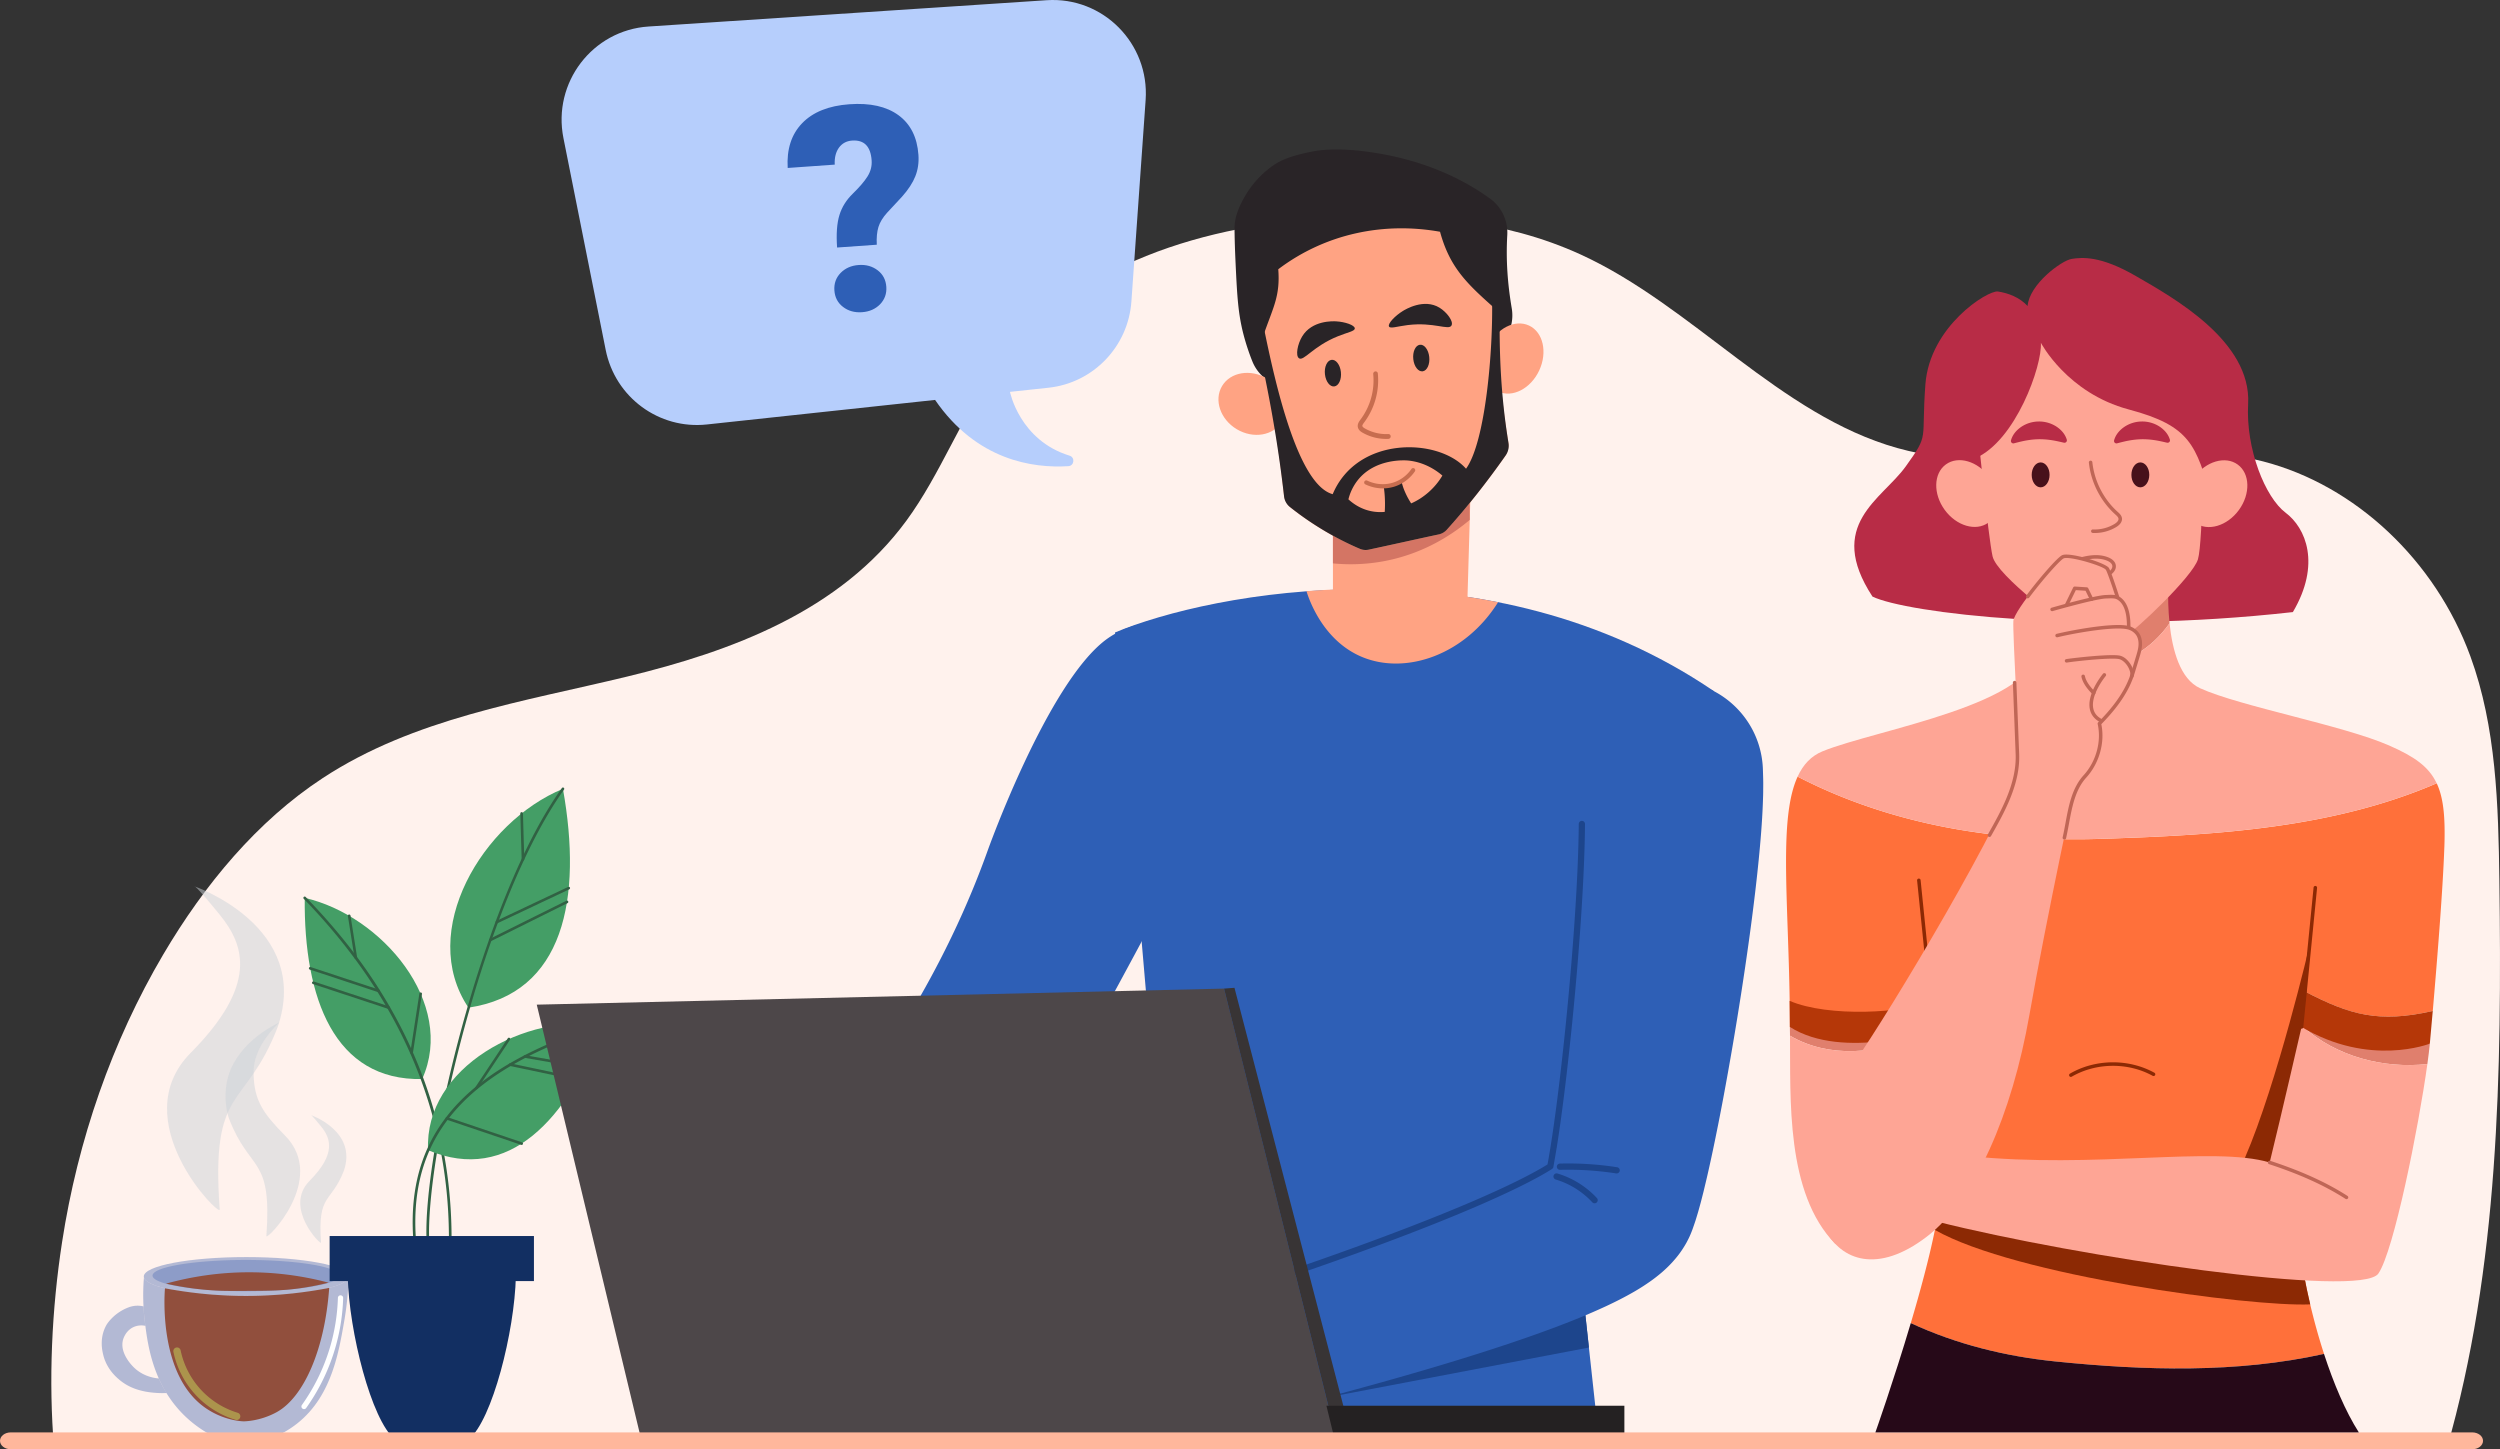
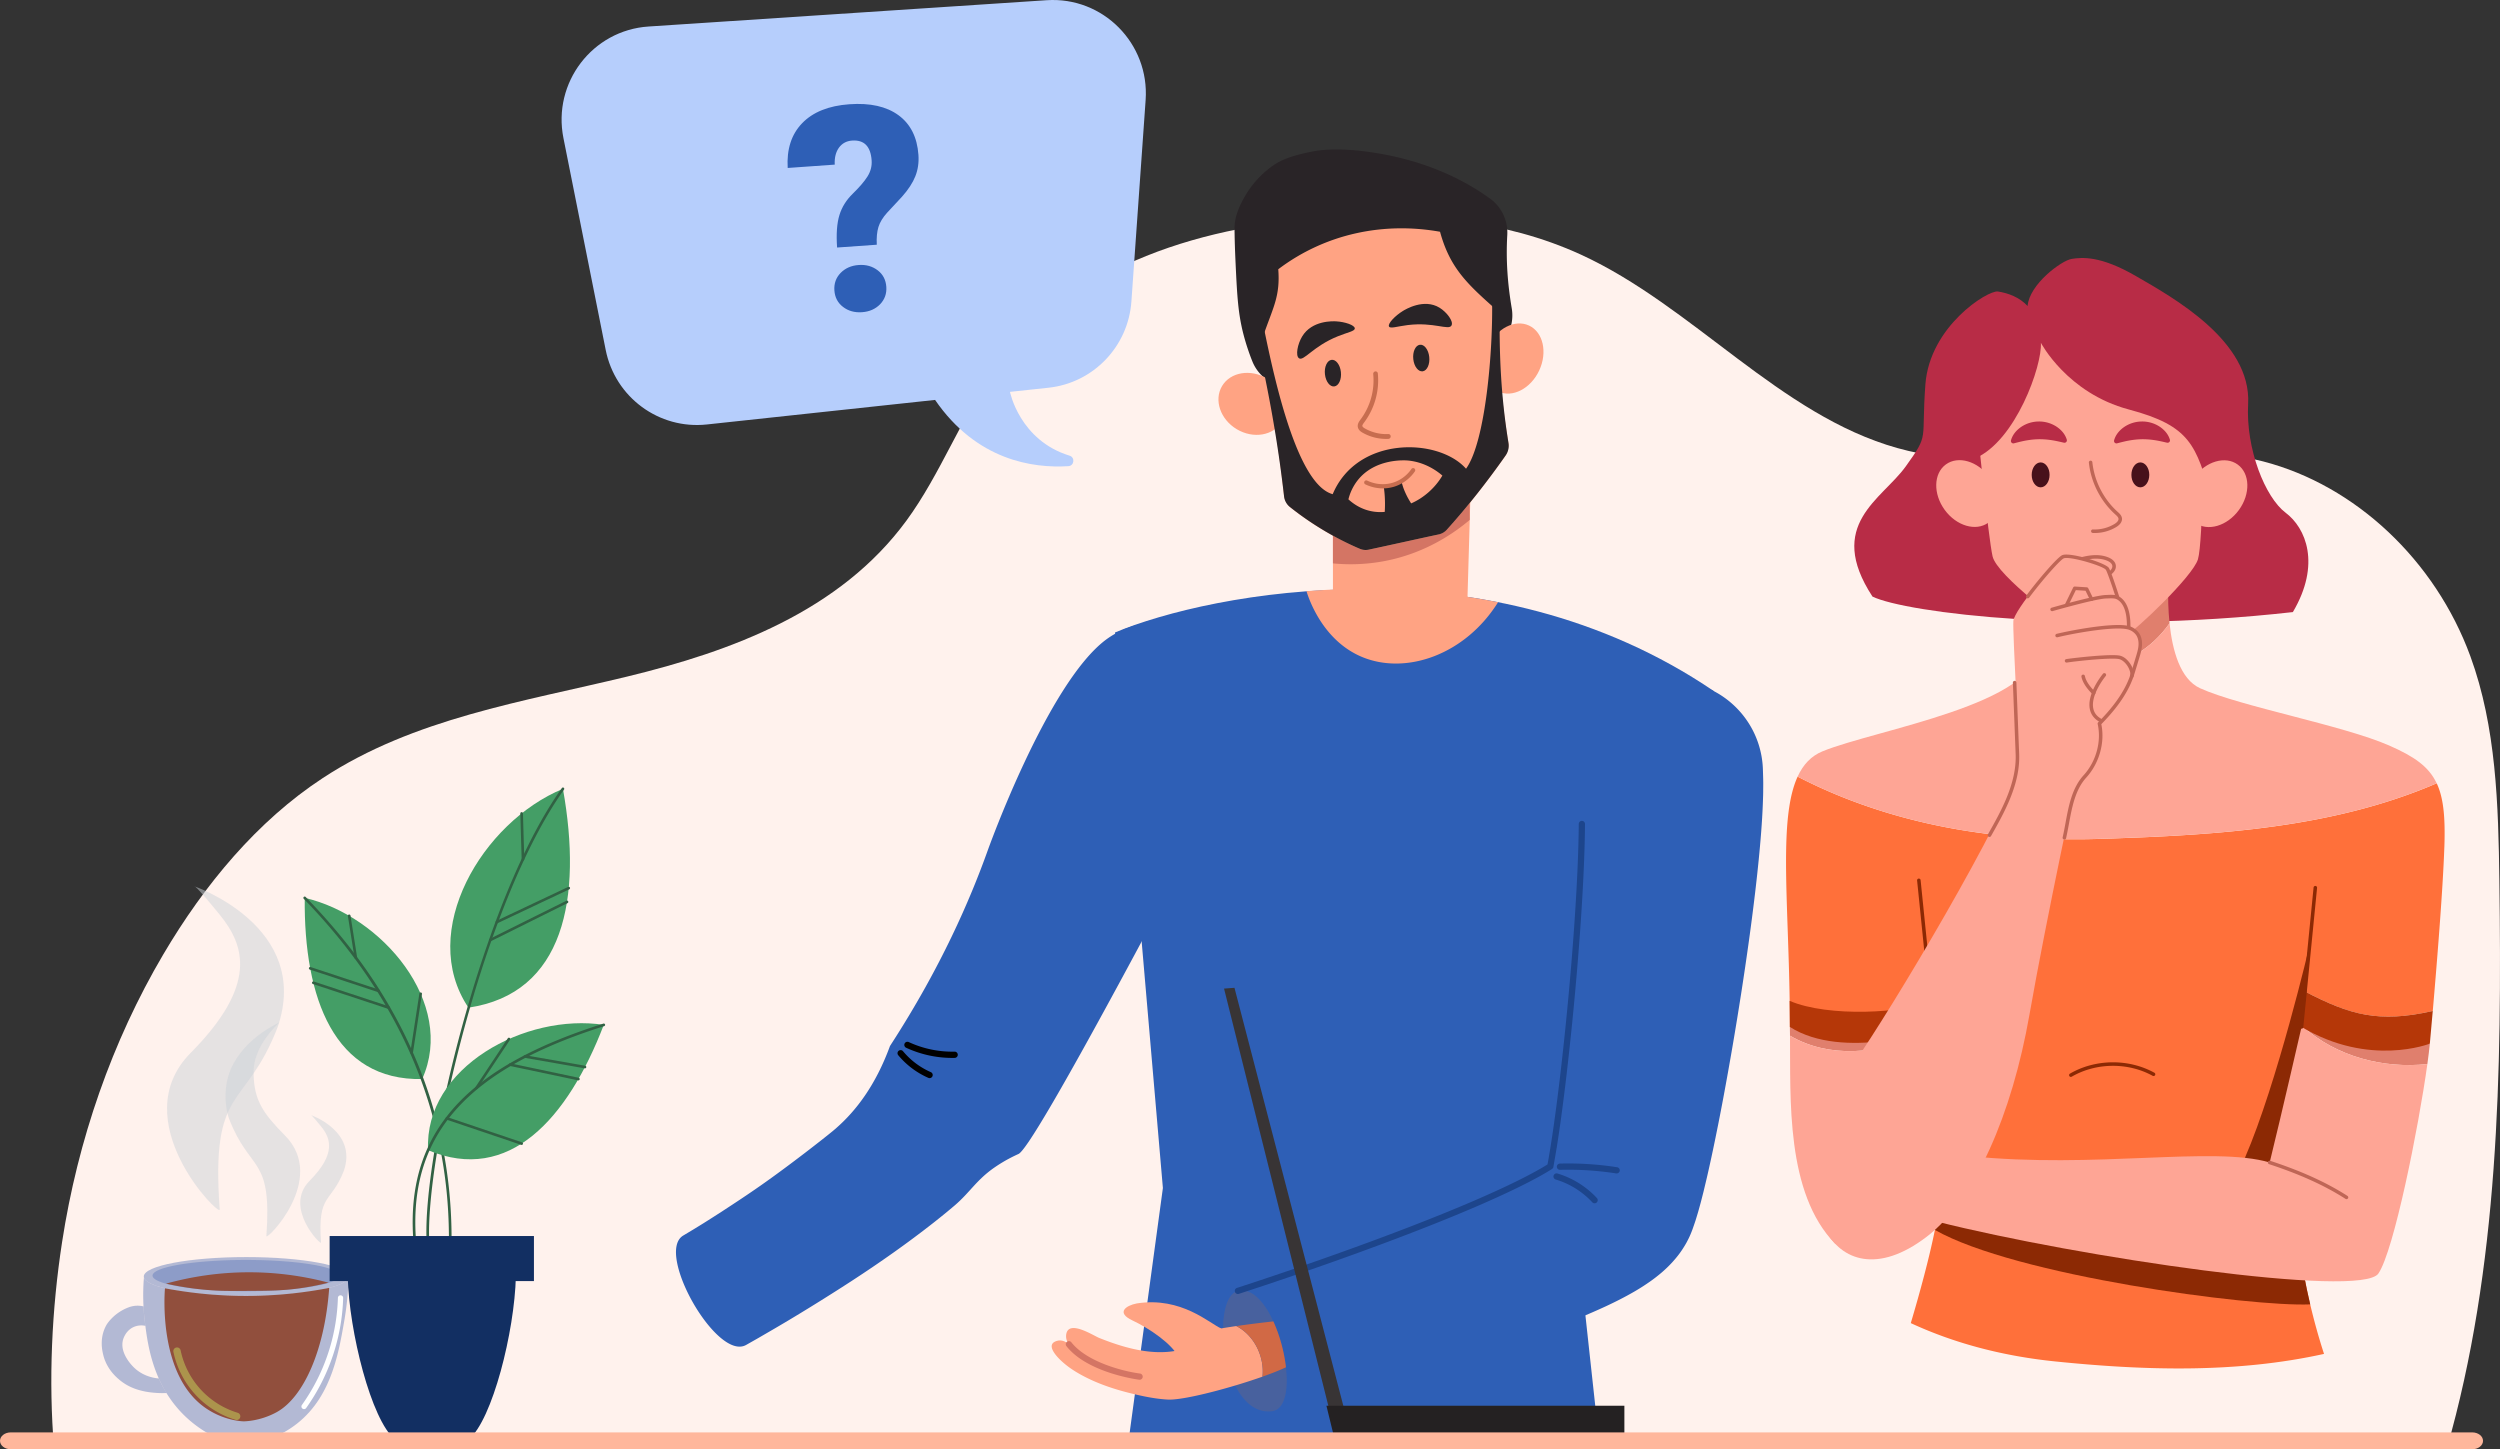
<svg xmlns="http://www.w3.org/2000/svg" width="552" height="320" viewBox="0 0 552 320" fill="none">
  <rect x="0" y="0" width="552" height="320" fill="#333333" stroke="none" />
  <path d="M540.213 319.999c11.543-40.116 12.21-83.267 11.65-125.476-.223-16.789-.689-33.99-6.395-49.592-7.747-21.191-25.382-37.773-45.78-43.053-26.318-6.81-54.561 4.394-80.758-2.949-25.964-7.28-45.118-31.334-69.817-42.686-17.115-7.866-36.185-9.274-54.739-8.226-27.742 1.566-57.454 9.89-74.622 33.642-7.499 10.373-12.048 22.98-19.612 33.295-14.69 20.034-38.639 28.85-61.636 34.427-22.997 5.579-47.062 9.186-67.24 22.418-14.462 9.483-26.097 23.479-35.214 38.939-11.337 19.223-18.882 41.018-22.346 63.528-2.28 14.824-3.03 30.549-1.751 45.73h528.26v.003z" fill="#FFF2ED" />
  <path opacity=".5" d="M29.567 292.98c-1.717.741-2.276 2.428-2.367 2.721-.924 2.979 1.974 5.844 2.346 6.209 2.043 2.019 4.565 2.375 5.52 2.459.239.548.515 1.127.84 1.731.286.532.576 1.025.862 1.478a20.02 20.02 0 0 1-1.846 0c-.446-.021-1.974-.105-3.405-.444-.84-.2-3.023-.706-5.078-2.414-.813-.674-2.95-2.503-3.681-5.717-.202-.883-.836-3.676.762-6.479 0 0 1.363-2.368 4.442-3.683.455-.195 1.212-.509 2.25-.541a5.65 5.65 0 0 1 1.472.148 52.292 52.292 0 0 0 .411 4.297c-.431-.088-1.442-.235-2.53.237l.002-.002zM76.965 281.591h-.005l.005.015v-.015z" fill="#6880BC" />
  <path opacity=".5" d="M31.956 291.602c.588 4.884 1.617 13.273 7.85 20.015 1.297 1.403 3.478 3.444 6.815 5.268a44.53 44.53 0 0 0 15.345-.244 21.845 21.845 0 0 0 4.078-2.682c7.173-5.977 8.752-15.304 9.983-22.383.395-2.275.83-5.5.927-9.441-.766 2.235-10.582 4.004-22.577 4.004-11.994 0-21.986-1.799-22.597-4.062a47.446 47.446 0 0 0 .179 9.527l-.003-.002z" fill="#6880BC" />
  <path opacity=".5" d="M54.377 286.136c12.497 0 22.628-1.919 22.628-4.287s-10.13-4.287-22.628-4.287c-12.497 0-22.628 1.919-22.628 4.287s10.131 4.287 22.628 4.287z" fill="#6880BC" />
  <path opacity=".5" d="M76.965 281.603c-.002.178-.007.353-.011.527a.826.826 0 0 0 .01-.527h.001zM54.303 285.111c11.389 0 20.621-1.548 20.621-3.457 0-1.91-9.232-3.458-20.621-3.458s-20.621 1.548-20.621 3.458c0 1.909 9.232 3.457 20.62 3.457z" fill="#6880BC" />
  <path d="M36.665 283.431a68.035 68.035 0 0 0 8.755 1.362c2.986.27 5.067.258 9.143.237 5.023-.025 7.793-.049 11.52-.562a60.064 60.064 0 0 0 6.463-1.255 68.33 68.33 0 0 0-17.726-2.294 68.347 68.347 0 0 0-18.157 2.51l.002.002z" fill="#914F3D" />
  <path d="M36.424 284.459c-.125 1.489-1.398 19.401 9.062 26.495 4.235 2.875 8.327 2.877 8.327 2.877s3.539.03 7.287-2.035c5.968-3.291 10.622-13.806 11.586-27.428a96.136 96.136 0 0 1-36.262.088v.003z" fill="#914F3D" />
  <path d="M52.257 313.536a.844.844 0 0 1-.237-.035 19.975 19.975 0 0 1-9.056-5.772 20.01 20.01 0 0 1-4.673-9.235.81.81 0 0 1 .63-.962.81.81 0 0 1 .96.63 18.397 18.397 0 0 0 4.292 8.482 18.363 18.363 0 0 0 8.319 5.303.814.814 0 0 1-.237 1.591l.002-.002z" fill="#C9DB5D" style="mix-blend-mode:multiply" opacity=".5" />
  <path d="M67.133 311.136a.583.583 0 0 1-.474-.918 43.07 43.07 0 0 0 6.068-12.286 43.01 43.01 0 0 0 1.883-11.364.573.573 0 0 1 .597-.562.58.58 0 0 1 .562.6 44.166 44.166 0 0 1-8.165 24.286.58.58 0 0 1-.473.244h.002z" fill="#fff" />
  <path opacity=".5" d="M70.883 274.369c.051.711-8.358-7.75-2.522-13.646 5.834-5.895 4.73-9.318 2.522-12.028-2.208-2.709-2.208-2.472-2.208-2.472s10.25 3.518 7.254 12.265c-2.838 7.322-5.833 4.896-5.046 15.878v.003zM48.511 267.063c.13 1.805-21.193-19.65-6.398-34.599 14.795-14.949 11.995-23.629 6.398-30.5-5.599-6.872-5.599-6.27-5.599-6.27s25.99 8.921 18.392 31.102c-7.197 18.565-14.795 12.416-12.795 40.264l.002.003z" fill="#CDD3D9" />
  <path opacity=".5" d="M58.82 272.928c-.084 1.157 13.6-12.611 4.105-22.204-4.956-5.008-6.781-7.801-6.941-13.601-.13-4.738 2.967-8.707 5.65-11.345-1.412.674-10.132 4.989-11.6 13.436-.604 3.47.074 6.581.574 7.871 4.619 11.914 9.495 7.968 8.211 25.84v.003z" fill="#CDD3D9" />
  <path d="M124.297 174.171c4.321 24.161.297 45.189-20.865 48.321-11.328-16.852 3.13-41.012 20.865-48.321zM67.284 198.253c-.212 22.231 6.555 40.401 25.93 39.999 7.57-16.764-8.987-36.156-25.93-39.999z" fill="#449E66" />
  <path d="M94.493 274.536h.016a.294.294 0 0 0 .277-.307c-1.004-18.283 11.845-74.835 29.75-99.888a.294.294 0 0 0-.068-.407.292.292 0 0 0-.406.068c-10.694 14.963-18.329 39.163-21.931 52.255-5.348 19.45-8.46 38.294-7.928 48.005.01.155.137.276.29.276v-.002z" fill="#316143" />
  <path d="M99.416 273.344c.16 0 .29-.133.29-.293-.062-15.751-3.548-30.755-10.361-44.601-5.302-10.775-12.452-20.718-21.855-30.399a.292.292 0 1 0-.42.406c21.158 21.783 31.94 46.88 32.051 74.596 0 .161.13.291.293.291h.002z" fill="#316143" />
  <path d="M133.316 226.289c-7.961 20.756-20.926 35.171-38.797 27.677-.89-18.375 21.629-30.326 38.797-27.677z" fill="#449E66" />
  <path d="M91.507 273.344h.018a.294.294 0 0 0 .274-.309c-1.36-22.62 11.47-36.951 41.605-46.465a.292.292 0 1 0-.176-.557c-14.711 4.645-25.166 10.352-31.956 17.447-7.496 7.831-10.785 17.516-10.058 29.609a.29.29 0 0 0 .29.275h.003z" fill="#316143" />
  <path d="M113.904 281.87c-.297 12.13-5.166 31.617-10.433 35.993h-16.26C81.944 313.487 77.076 294 76.777 281.87h37.127z" fill="#122F62" />
  <path d="M72.785 282.864h45.109v-9.95H72.785v9.95z" fill="#122F62" />
  <path d="M76.812 281.796h37.058a.293.293 0 0 0 0-.586H76.812a.293.293 0 0 0 0 .586z" fill="#122F62" style="mix-blend-mode:multiply" />
  <path d="M115.472 190.036h.009a.294.294 0 0 0 .284-.3l-.298-10.132a.295.295 0 0 0-.299-.283.292.292 0 0 0-.284.3l.298 10.131a.292.292 0 0 0 .292.284h-.002zM109.706 203.888a.295.295 0 0 0 .125-.028l15.87-7.501a.291.291 0 1 0-.248-.528l-15.87 7.502a.292.292 0 0 0 .125.555h-.002zM108.273 207.841a.282.282 0 0 0 .13-.03l16.918-8.408a.291.291 0 0 0-.258-.523l-16.917 8.408a.291.291 0 0 0 .13.553h-.003zM105.19 240.518a.292.292 0 0 0 .243-.13l7.174-10.801a.292.292 0 1 0-.486-.323l-7.173 10.801a.292.292 0 0 0 .242.453zM129.164 235.894a.292.292 0 0 0 .051-.579l-13.269-2.322a.291.291 0 0 0-.1.574l13.269 2.322c.016.002.035.005.051.005h-.002zM127.71 238.552a.293.293 0 0 0 .061-.579l-15.079-3.186a.292.292 0 0 0-.12.572l15.078 3.186a.264.264 0 0 0 .06.007zM115.175 252.801a.291.291 0 0 0 .093-.569l-16.495-5.57a.29.29 0 0 0-.37.184.29.29 0 0 0 .184.369l16.495 5.57c.03.012.063.016.093.016zM90.887 232.733a.29.29 0 0 0 .288-.248l1.995-13.016a.291.291 0 1 0-.576-.088l-1.995 13.015a.29.29 0 0 0 .244.333c.014.002.03.002.044.002v.002zM85.836 222.785a.292.292 0 0 0 .09-.569l-16.652-5.503a.292.292 0 0 0-.184.555l16.653 5.503c.03.009.06.014.09.014h.003zM83.606 219.088a.289.289 0 0 0 .277-.2.293.293 0 0 0-.186-.37l-15.11-4.991a.292.292 0 0 0-.184.555l15.11 4.992c.03.009.061.014.091.014h.002zM78.568 211.743c.016 0 .03 0 .046-.005a.29.29 0 0 0 .242-.335l-1.466-9.235a.291.291 0 1 0-.576.093l1.466 9.235a.292.292 0 0 0 .288.247z" fill="#316143" />
  <path d="m249.661 318.107.314-1.376 1.07-4.726.532-2.361.267-1.181.067-.295.033-.146c.002-.051.028-.098.283-.091.102-.002.188-.009.43.021l.608.06c.16.01.411.042.866.119l1.168.188 1.169.188c.322.047.78.126 1.576.282l4.125.78 37.603 8.538H249.661z" fill="#4D4749" />
  <path d="m253.82 318.107-1.11-11.491 98.576 6.927-.318 4.564H253.82z" fill="#4D4749" />
  <path d="m350.016 290.036.815 7.496 2.241 20.573H249.187l7.58-55.792-10.568-122.666c21.137-8.812 82.343-20.97 132.269 12.98-11.626 57.807-30.819 115.679-30.819 115.679l2.369 21.73h-.002z" fill="#2E5FB6" />
  <path d="m272.377 167.604-.627 1.271-1.256 2.498-2.52 4.941a402.769 402.769 0 0 0-14.084 28.194c-19.994 37.372-27.451 49.592-29.014 50.294-.06.028-.936.411-2.083 1.02-.88.47-1.96 1.095-3.146 1.913-4.071 2.802-5.479 5.558-8.901 8.468-2.978 2.533-5.978 4.866-8.985 7.106-6.008 4.482-12.087 8.547-18.239 12.423a437.658 437.658 0 0 1-9.258 5.705 373.789 373.789 0 0 1-4.687 2.756l-2.364 1.371-2.464 1.396c-6.465 3.665-20.133-20.393-13.903-24.146l.272-.163 2.067-1.241 2.139-1.315a339.348 339.348 0 0 0 4.258-2.719c2.829-1.84 5.643-3.702 8.398-5.63 6.455-4.515 13.998-10.441 15.898-12.012.455-.377.673-.574.87-.748 4.176-3.679 8.562-9.263 11.758-18.024 11.267-17.342 17.728-32.396 21.596-43.22 0 0 13.179-36.881 26.114-46.513 2.888-2.152 6.116-3.053 6.116-3.053 3.816-1.083 8.024-.951 12.064.653 11.258 4.468 13.778 17.867 11.5 25.385a14.859 14.859 0 0 1-1.517 3.392l-.002-.002z" fill="#2E5FB6" />
  <path d="M205.83 237.743a.691.691 0 0 1-.85.251 18.128 18.128 0 0 1-6.649-5.001.687.687 0 0 1 .091-.971.688.688 0 0 1 .97.091 16.712 16.712 0 0 0 6.138 4.617.69.69 0 0 1 .297 1.016l.003-.003zM211.359 233.275a.692.692 0 0 1-.56.309 24.282 24.282 0 0 1-10.729-2.243.69.69 0 0 1 .583-1.252 22.926 22.926 0 0 0 10.116 2.114.69.69 0 0 1 .592 1.072h-.002z" fill="#000" />
-   <path d="m350.831 297.535-68.505 13.059 67.69-20.558.815 7.499z" fill="#1D458C" />
  <path d="m325.138 93.585-1.184 40.654-20.264 7.992-9.379-7.992v-19.973l7.705-5.168 23.122-15.513z" fill="#FFA383" />
  <path d="M324.52 114.789c-3.202 2.714-9.542 7.294-18.682 9.07a40.119 40.119 0 0 1-11.527.537v-7.804l7.705-5.168c7.482-.685 14.962-1.371 22.444-2.059l.06 5.424z" fill="#D47564" />
  <path d="M272.8 57.75c-.116-2.464-.17-4.456-.195-5.652.007-1.973-.418-3.995 2.141-8.529 2.703-4.787 6.4-7.087 7.229-7.582 1.161-.695 3.528-1.75 8.258-2.612 2.18-.397 7.117-.837 15.459.737 8.378 1.58 16.425 4.75 23.324 9.746 2.557 1.852 3.974 4.891 3.792 8.045-.322 5.644.086 10.828.99 16.194.847 5.033-2.548 9.802-7.578 10.65a227171.19 227171.19 0 0 1-39.6 6.683c-4.283.723-8.507-1.629-10.111-5.668-.01-.02-.017-.041-.026-.062a50.636 50.636 0 0 1-1.848-5.58c-1.271-4.77-1.475-8.702-1.835-16.37z" fill="#292427" />
  <path d="M285.087 112.161c4.623 3.648 9.904 6.788 15.268 9.06a2.916 2.916 0 0 0 1.751.168c4.708-1.002 10.539-2.315 15.311-3.333a4.2 4.2 0 0 0 2.243-1.317c4.5-5.02 8.711-10.385 12.612-15.923.669-.95.943-2.138.755-3.281-1.661-10.071-2.323-18.193-2.09-28.72a32.887 32.887 0 0 1-1.491-1.257c-5.771-5.136-9.405-8.738-11.484-16.385-12.444-2.229-25.323.416-35.72 8.277.441 5.72-1.026 8.236-2.977 13.736a42.483 42.483 0 0 1-1.219 3.058c2.619 11.666 4.124 21.26 5.439 32.975.132 1.176.708 2.235 1.604 2.944l-.002-.002z" fill="#FFA383" />
  <path d="M339.857 81.8c1.876-4.023.871-8.464-2.246-9.92-3.117-1.456-7.165.625-9.041 4.648-1.877 4.022-.871 8.464 2.246 9.92 3.117 1.455 7.165-.626 9.041-4.648zM283.017 93.11c1.844-3.093.387-7.363-3.255-9.537-3.641-2.173-8.088-1.428-9.931 1.664-1.844 3.093-.387 7.362 3.254 9.536 3.642 2.174 8.088 1.429 9.932-1.664z" fill="#FFA383" />
  <path d="M320.498 71.858c.482-.914-1.042-2.926-2.636-3.908-3.46-2.133-7.565.38-8.128.725-1.655 1.015-3.36 2.755-3.046 3.41.264.549 1.782-.018 4.118-.31 5.845-.724 9.07 1.258 9.692.083zM286.808 79.096c-.809-.582-.3-3.137.703-4.8 2.174-3.615 6.861-3.375 7.506-3.342 1.89.097 4.127.823 4.122 1.565-.004.623-1.586.858-3.779 1.746-5.481 2.221-7.514 5.584-8.552 4.833v-.002zM312.054 79.314c.179 1.62 1.115 2.817 2.086 2.673.97-.145 1.616-1.571 1.435-3.191-.179-1.62-1.115-2.817-2.085-2.672-.973.144-1.617 1.57-1.436 3.19zM292.548 82.649c.179 1.62 1.115 2.816 2.085 2.672.973-.144 1.617-1.57 1.436-3.19-.179-1.62-1.115-2.817-2.086-2.673-.973.144-1.616 1.57-1.435 3.19z" fill="#292427" />
  <path d="M306.704 96.877a.548.548 0 0 0 .362-.53.505.505 0 0 0-.52-.508 9.558 9.558 0 0 1-5.167-1.23c-.36-.204-.545-.385-.569-.553-.027-.216.2-.52.402-.787a15.576 15.576 0 0 0 3.014-10.804.502.502 0 0 0-.562-.46.545.545 0 0 0-.455.597 14.436 14.436 0 0 1-2.796 10.02c-.297.395-.703.937-.615 1.604.09.69.657 1.085 1.077 1.322a10.54 10.54 0 0 0 5.692 1.355.472.472 0 0 0 .14-.026h-.003z" fill="#C76D4F" />
  <path d="M284.773 111.91c4.67 3.732 10.035 6.948 15.489 9.269a3.226 3.226 0 0 0 1.944.186c4.765-1.015 10.659-2.342 15.438-3.36a3.44 3.44 0 0 0 1.835-1.067c4.637-5.151 8.966-10.675 12.969-16.378a3.72 3.72 0 0 0 .63-2.725c-1.679-10.348-2.134-20.008-1.898-30.642-.508-.404-1.244-.73-1.73-1.164.242 11.503-1.47 31.587-5.749 37.466-6.054-6.864-24.017-7.303-29.439 5.622-7.633-2.078-12.628-23.973-15.327-37.383-.369 1.04-.977 2.147-1.423 3.144 2.649 11.795 4.646 22.74 6.01 34.727a3.443 3.443 0 0 0 1.249 2.307l.002-.002z" fill="#292427" />
  <path d="M297.729 110.253c2.229 2.043 5.021 3.051 8.021 2.772.051-.764.072-1.601.046-2.498a26.169 26.169 0 0 0-.227-2.805 19.942 19.942 0 0 0 3.945-1.206c.328 1.513 1.233 3.365 2.074 4.632 2.789-1.218 5.304-3.442 6.89-6.14-1.126-.967-3.755-2.942-7.554-3.321-.453-.044-7.271-.613-11.186 4.406a11.219 11.219 0 0 0-2.009 4.16z" fill="#FFA383" />
  <path d="M305.332 107.836a8.99 8.99 0 0 1-3.892-.899.466.466 0 0 1 .411-.834c.829.409 3.042 1.273 5.663.481 2.246-.679 3.551-2.189 4.129-3.031a.464.464 0 1 1 .764.528c-.647.941-2.108 2.633-4.625 3.393a8.439 8.439 0 0 1-2.45.362z" fill="#C76D4F" />
  <path d="M330.776 132.966a153.574 153.574 0 0 0-13.329-2.043 153.705 153.705 0 0 0-28.977-.383c.518 1.659 3.572 10.914 12.299 14.53 9.765 4.046 22.804-.557 30.007-12.107v.003z" fill="#FFA383" />
  <path d="M389.249 169.889a22.466 22.466 0 0 0-.067-1.125c-.975-11.133-10.787-19.369-21.912-18.393-11.126.976-19.356 10.794-18.381 21.927l.049.556c.051.588.135 1.085.172 1.845.021.358.053.688.069 1.071l.045 1.169c.055 1.571.065 3.274.058 4.996a277.145 277.145 0 0 1-.309 10.71c-.332 7.283-.864 14.705-1.493 22.121a734.188 734.188 0 0 1-2.237 22.222 498.855 498.855 0 0 1-1.398 10.95c-.25 1.801-.515 3.578-.792 5.317l-.422 2.553-.218 1.206-.096.516c-.764.486-1.628.995-2.533 1.502-1.38.769-2.868 1.543-4.403 2.302-3.079 1.523-6.342 2.998-9.67 4.432a375.677 375.677 0 0 1-10.169 4.19c-6.876 2.721-13.891 5.321-20.953 7.836a808.389 808.389 0 0 1-10.634 3.701l-5.334 1.799-5.285 1.74s4.094 20.255 7.464 26.582l5.705-1.436 5.632-1.461c3.75-.988 7.491-1.997 11.234-3.035 7.485-2.078 14.962-4.255 22.466-6.621a400.72 400.72 0 0 0 11.297-3.739c3.785-1.322 7.589-2.719 11.479-4.303a137.83 137.83 0 0 0 5.942-2.582c2.032-.951 4.111-1.98 6.382-3.3a46.64 46.64 0 0 0 3.662-2.363c.66-.472 1.37-1.02 2.127-1.657a27.125 27.125 0 0 0 2.522-2.417c.931-1.034 1.993-2.293 3.135-4.341.149-.276.295-.557.434-.839l.205-.425.216-.486c.141-.332.276-.666.404-1.006l.141-.39.409-1.181.197-.592.147-.474.285-.944c.202-.662.339-1.18.497-1.752l.23-.843.207-.802.404-1.587.727-3.054c.462-2.007.899-3.98 1.31-5.937a529.24 529.24 0 0 0 2.313-11.642 772.014 772.014 0 0 0 3.957-23.147c1.198-7.741 2.299-15.498 3.213-23.427.456-3.971.871-7.975 1.189-12.134.156-2.092.293-4.202.374-6.447l.056-1.694c.016-.571.014-1.194.021-1.789.023-1.148-.03-2.554-.072-3.871l.002-.007z" fill="#2E5FB6" />
  <path d="M280.798 311.612c-3.57.381-6.259-2.103-8.059-5.698-1.848-3.69-2.754-8.556-2.698-12.665.056-4.252 1.15-7.703 3.293-8.219 3.044-.732 5.84 2.394 7.823 6.732 1.408 3.079 2.402 6.769 2.782 10.13.588 5.079-.229 9.406-3.141 9.72z" fill="#48619E" />
  <path d="M356.962 259.099a.77.77 0 0 1-.107-.007 68.98 68.98 0 0 0-12.398-.795.696.696 0 0 1-.709-.671.693.693 0 0 1 .671-.709c4.22-.112 8.476.16 12.647.809a.69.69 0 0 1-.104 1.371v.002zM352.085 265.689a.687.687 0 0 1-.506-.221 18.164 18.164 0 0 0-8.11-5.042.692.692 0 0 1 .395-1.325 19.538 19.538 0 0 1 8.727 5.426.689.689 0 0 1-.506 1.16v.002zM273.336 285.72a.689.689 0 0 1-.216-1.345l5.286-1.741 5.329-1.796a868.36 868.36 0 0 0 10.622-3.697c7.733-2.751 14.579-5.312 20.93-7.827a370.284 370.284 0 0 0 10.148-4.18c3.669-1.583 6.823-3.026 9.635-4.418a101.248 101.248 0 0 0 4.373-2.286c.815-.453 1.57-.897 2.248-1.32l.257-1.422.423-2.545c.279-1.752.543-3.534.79-5.298.471-3.374.929-6.951 1.395-10.934a728.696 728.696 0 0 0 2.234-22.201c.704-8.305 1.192-15.532 1.491-22.092.186-4.093.286-7.588.307-10.685a.689.689 0 1 1 1.379.009c-.021 3.114-.121 6.628-.309 10.738-.299 6.579-.789 13.822-1.495 22.146a734.653 734.653 0 0 1-2.239 22.243 499.195 499.195 0 0 1-1.4 10.966 271.434 271.434 0 0 1-.794 5.329l-.739 4.292a.691.691 0 0 1-.309.458c-.764.483-1.628.997-2.568 1.519-1.31.73-2.759 1.49-4.433 2.317-2.836 1.402-6.01 2.856-9.702 4.448a374.455 374.455 0 0 1-10.188 4.197c-6.368 2.521-13.227 5.087-20.977 7.843a859.985 859.985 0 0 1-10.642 3.704l-5.337 1.798-5.29 1.741a.707.707 0 0 1-.216.035l.007.004z" fill="#1D458C" />
  <path d="M272.974 292.794c-.999.144-1.99.297-2.933.455a70.58 70.58 0 0 0-2.692.502c-5.554 1.174-4.695 3.681-4.695 3.681-6.516 2.459-13.727.474-19.927-2.005-1.356-.544-6.741-4.092-7.299-.837a2.821 2.821 0 0 0 .586 2.219c-.672-.597-1.596-.985-2.469-.783-2.838.663-.418 3.295.639 4.309 1.37 1.315 2.965 2.379 4.625 3.281 3.468 1.896 7.281 3.158 11.112 4.087 2.594.63 5.283 1.188 7.961 1.325 2.571.132 8.852-1.315 14.86-3.112a127.882 127.882 0 0 0 6.014-1.949c.476-4.453-1.862-9.168-5.782-11.171v-.002z" fill="#FFA383" />
  <path d="M281.158 291.765a260.83 260.83 0 0 0-8.184 1.029c3.92 2.003 6.258 6.718 5.782 11.17 2.051-.725 3.858-1.438 5.184-2.072-.381-3.361-1.375-7.051-2.782-10.13v.003z" fill="#D16945" />
  <path d="M269.63 293.319c-2.511-1.055-8.774-7.087-18.636-5.521-2.427.469-4.619 2.035-.941 3.76 3.679 1.724 8.881 5.245 10.155 8.147 1.273 2.902 8.79-.862 8.79-.862l.632-5.524z" fill="#FFA383" />
  <path d="M251.619 304.65c-.03 0-.061 0-.089-.005-.464-.06-11.427-1.538-16.055-7.408a.689.689 0 1 1 1.082-.855c3.427 4.348 11.409 6.411 15.15 6.895a.69.69 0 0 1-.086 1.375l-.002-.002z" fill="#D47564" />
-   <path d="m270.269 218.281 25.028 100.135-153.76-.758-23.023-95.831 151.755-3.546z" fill="#4D4749" />
  <path d="m270.269 218.281 2.303-.172 24.901 95.61-3.118.928-24.086-96.366z" fill="#383435" />
  <path d="M358.664 310.387h-65.791l1.96 8.015 63.831-.086v-7.929z" fill="#242122" />
  <path d="M2.378 319.998h543.496c1.314 0 2.378-.834 2.378-1.863 0-1.03-1.064-1.864-2.378-1.864H2.378c-1.314 0-2.378.834-2.378 1.864 0 1.029 1.064 1.863 2.378 1.863z" fill="#FFB79C" />
  <path d="M447.69 67.567c-1.76-1.921-4.321-2.881-6.56-3.202-2.238-.32-15.043 7.687-16.002 20.498-.959 12.811.959 10.73-4.322 18.096s-17.765 12.853-7.361 28.766c7.361 3.581 47.21 8.547 92.819 3.423 6.242-10.569 2.879-18.577-1.6-21.939-4.482-3.363-8.82-14.034-8.277-24.033.755-13.922-16.687-23.53-24.69-28.173-8.002-4.646-12.003-4.165-14.242-3.844-2.238.32-9.388 5.605-9.762 10.408h-.003z" fill="#B82C46" />
  <path d="M539.713 187.034c-.332 9.694-1.723 26.588-2.557 36.19-11.989 2.719-18.271.86-28.198-4.28l-.771 7.806c-1.603 15.692-1.438 31.066-.959 42.757.069 1.704.241 3.637.51 5.742.483 3.83 1.282 8.217 2.355 12.76a137.347 137.347 0 0 0 3.052 10.934c-19.247 4.262-39.402 3.704-59.389 1.659-11.028-1.132-21.796-3.802-31.854-8.459 2.06-6.941 4.06-14.316 5.325-20.577.492-2.437.876-4.701 1.103-6.704l.063-.548c1.5-13.915-.467-30.521-1.136-35.466 0 0-.002-.028-.009-.079a.282.282 0 0 1-.009-.074 78.7 78.7 0 0 0-.188-1.304s-20.004 6.888-31.847-.639c0-1.954-.016-3.876-.047-5.761-.332-22.775-2.375-40.522 1.761-49.511 20.769 10.732 44.428 14.603 67.806 13.715 24.822-.817 50.357-2.351 73.298-12.246 1.514 3.214 1.916 7.545 1.693 14.087l-.002-.002z" fill="#FF703A" />
  <path d="M509.972 208.656s-7.117 30.421-14.295 46.997c-7.178 16.578 10.747 11.291 10.747 11.291l2.531-24.021.374-27.767.643-6.502v.002zM510.091 288.009c-13.137.565-65.113-6.332-82.866-16.443.492-2.438.875-4.701 1.103-6.704l.062-.549 11.941 1.832 67.407 9.104c.483 3.83 1.282 8.217 2.355 12.76h-.002z" fill="#8C2904" />
  <path d="m423.591 228.357.095-3.188-28.487 1.58c.014.628.026 1.274.033 1.938 8.501 4.985 19.537 4.181 28.359-.327v-.003z" fill="#E07F6D" />
  <path d="M395.231 228.685c.149 13.79-1.003 34.722 9.991 45.953 9.876 1.862 17.184-7.055 17.184-7.055l1.184-39.228c-8.822 4.511-19.857 5.312-28.359.328v.002z" fill="#FEA595" />
  <path d="M461.745 146.667c7.24.657 13.369-3.504 17.291-9.042-.616-5.896-.137-11.284-.137-11.284h-29.848s.307 2.7.706 11.965c3.1 3.985 6.879 7.694 11.988 8.361z" fill="#E07F6D" />
  <path d="M527.549 164.614c-10.243-4.485-32.966-8.647-41.769-12.651-4.408-2.006-6.126-8.426-6.744-14.338-3.922 5.538-10.051 9.702-17.291 9.042-5.109-.667-8.888-4.376-11.988-8.361.056 1.32.116 2.772.174 4.369.481 12.811-35.848 18.416-47.531 23.221-2.505 1.03-4.266 2.926-5.489 5.584 20.772 10.732 44.428 14.603 67.808 13.713 24.823-.818 50.358-2.352 73.296-12.246-1.748-3.709-4.983-5.928-10.47-8.331l.004-.002z" fill="#FEA595" />
-   <path d="M453.752 300.602c-11.029-1.132-21.799-3.802-31.854-8.459-3.802 12.811-7.812 24.126-7.812 24.126h106.741c-2.971-4.671-5.571-10.836-7.687-17.326-19.244 4.264-39.399 3.704-59.388 1.659z" fill="#260918" />
  <path d="M427.046 227.779a.39.39 0 0 1-.388-.351l-3.36-32.991a.39.39 0 1 1 .775-.079l3.361 32.991a.391.391 0 0 1-.349.428h-.039v.002z" fill="#8C2904" />
  <path d="M426.461 221.63c.297 2.879.585 5.759.585 5.759s-20.003 6.887-31.847-.64c0-1.954-.016-3.876-.046-5.76h.002c8.525 3.678 25.623 2.726 31.241 0 .021.209.044.423.065.643v-.002z" fill="#B53708" />
  <path d="M446.892 167.416c-4.322 13.692-29.256 55.49-37.671 67.499-8.418 12.012-9.858 29.547-6.259 36.514 3.602 6.967 11.683 9.848 22.405 1.682 10.722-8.168 18.884-27.144 22.725-49.004 3.841-21.86 10.803-54.049 10.803-54.049l-12.003-2.642z" fill="#FEA595" />
  <path d="M457.244 237.783a.39.39 0 0 1-.195-.727c5.632-3.261 12.953-3.335 18.65-.191a.39.39 0 0 1-.376.683c-5.462-3.016-12.482-2.944-17.884.181a.387.387 0 0 1-.195.054z" fill="#8C2904" />
  <path d="M535.962 234.945c.24-1.724.425-3.251.546-4.51l-27.866-3.625c7.212 6.43 17.588 9.216 27.32 8.135z" fill="#E07F6D" />
  <path d="m508.642 226.807-.458-.06s-4.479 19.539-7.041 29.928c-12.482-3.702-38.567 1.462-66.415-1.422-27.846-2.881-38.41 6.565-7.148 14.452 31.262 7.887 93.727 17.096 97.568 11.491 3.421-4.992 8.873-32.213 10.814-46.253-9.732 1.081-20.108-1.706-27.32-8.136z" fill="#FEA595" />
-   <path d="M537.154 223.224c-.379 4.357-.646 7.211-.646 7.211s-13.283 5.284-28.324-3.686l.771-7.805c9.927 5.14 16.209 6.999 28.199 4.28z" fill="#B53708" />
+   <path d="M537.154 223.224c-.379 4.357-.646 7.211-.646 7.211s-13.283 5.284-28.324-3.686l.771-7.805c9.927 5.14 16.209 6.999 28.199 4.28" fill="#B53708" />
  <path d="M518.107 264.774a.399.399 0 0 1-.209-.061c-4.621-2.96-9.983-5.396-16.875-7.664a.39.39 0 1 1 .243-.741c6.955 2.289 12.373 4.752 17.052 7.748a.39.39 0 0 1-.209.718h-.002z" fill="#BF6656" />
  <path d="M436.648 94.79s2.348 23.719 3.307 28.035c.959 4.315 16.109 15.523 19.312 17.498 3.2 1.975 8.19.941 10.136 0 1.944-.941 14.723-12.972 15.898-16.815 1.173-3.844 1.28-30 1.28-30l-31.58-23.7-16.002 5.337-2.348 19.645h-.003z" fill="#FEA595" />
  <path d="M436.116 101.197c8.962-3.843 14.83-20.498 14.51-25.515 0 0 5.777 11.103 19.425 14.733 13.648 3.63 14.823 7.9 18.236 19.645 6.082-1.601 3.734-12.597 3.734-12.597l-4.906-16.548-21.657-13.239-12.803-1.173-17.07 8.647-5.762 22.42 6.296 3.629-.003-.002z" fill="#B82C46" />
  <path d="M439.021 115.402c2.73-1.994 2.844-6.488.254-10.037-2.589-3.549-6.901-4.81-9.63-2.816-2.73 1.994-2.843 6.487-.254 10.037 2.589 3.549 6.901 4.81 9.63 2.816zM494.347 112.615c2.589-3.55 2.475-8.043-.254-10.037-2.73-1.994-7.042-.733-9.631 2.816-2.589 3.549-2.475 8.043.254 10.037 2.73 1.994 7.041.733 9.631-2.816z" fill="#FEA595" />
  <path d="M462.854 128.397a.39.39 0 0 1-.255-.685c.52-.453 1.149-.677 1.758-.895.281-.1.546-.195.799-.309.689-.311 1.367-.957 1.233-1.634-.116-.583-.794-.934-1.189-1.092-2.211-.883-4.807-.228-6.565.344a.388.388 0 0 1-.49-.251.388.388 0 0 1 .251-.49c1.874-.609 4.649-1.304 7.094-.326.934.372 1.523.965 1.665 1.664.221 1.099-.683 2.045-1.674 2.496-.284.128-.576.232-.859.335-.567.202-1.101.392-1.51.748a.384.384 0 0 1-.255.095h-.003zM462.518 117.689c-.146 0-.293-.004-.439-.011a.39.39 0 0 1 .039-.779 8.477 8.477 0 0 0 4.74-1.192c.293-.176.968-.646.903-1.178-.041-.339-.373-.639-.696-.93-3.261-2.935-5.388-7.108-5.843-11.458a.388.388 0 0 1 .346-.428.386.386 0 0 1 .427.346c.437 4.162 2.471 8.155 5.578 10.953.4.36.883.794.959 1.424.086.704-.367 1.392-1.275 1.94a9.24 9.24 0 0 1-4.742 1.316l.003-.003z" fill="#BF6656" />
  <path d="M444.026 97.226c.344-1.269 1.242-2.296 2.331-3.019a7.039 7.039 0 0 1 3.779-1.14 7.058 7.058 0 0 1 3.806 1.047c1.105.697 2.029 1.701 2.403 2.96a.533.533 0 0 1-.631.675l-.033-.007c-1.154-.272-2.076-.474-2.972-.593a17.144 17.144 0 0 0-2.525-.167c-.808.01-1.632.09-2.517.23-.894.142-1.809.367-2.958.667l-.031.007a.536.536 0 0 1-.652-.656v-.004zM466.793 97.226c.344-1.269 1.242-2.296 2.331-3.019a7.041 7.041 0 0 1 3.779-1.14 7.055 7.055 0 0 1 3.806 1.047c1.105.697 2.029 1.701 2.403 2.96a.533.533 0 0 1-.631.675l-.033-.007c-1.154-.272-2.076-.474-2.972-.593a17.144 17.144 0 0 0-2.525-.167c-.808.01-1.632.09-2.517.23-.894.142-1.809.367-2.958.667l-.031.007a.537.537 0 0 1-.652-.656v-.004z" fill="#B82C46" />
  <path d="M450.573 107.604c1.09 0 1.973-1.232 1.973-2.751 0-1.52-.883-2.752-1.973-2.752-1.091 0-1.974 1.232-1.974 2.752 0 1.519.883 2.751 1.974 2.751zM472.587 107.604c1.09 0 1.974-1.232 1.974-2.751 0-1.52-.884-2.752-1.974-2.752-1.09 0-1.974 1.232-1.974 2.752 0 1.519.884 2.751 1.974 2.751z" fill="#47111B" />
  <path d="M445.849 166.366s-1.47-26.889-1.3-29.261c.169-2.373 9.488-13.481 10.928-14.157 1.44-.679 9.245 1.696 9.832 2.67.588.974 2.706 7.673 2.706 7.673l-5.423.593-1.864-3.816-2.627-.17-3.218 6.867 7.115 17.633s2.287 6.358 1.695 10.257c-.592 3.9-3.558 8.647-9.403 8.817-5.845.17-8.443-7.109-8.443-7.109l.002.003z" fill="#FEA595" />
  <path d="M453.106 134.56s9.338-2.689 11.86-2.798c2.524-.109 3.218-.17 4.066 2.798.847 2.967 1.017 4.069 1.017 4.069s1.017.423 2.287 1.527c1.27 1.103-2.457 14.049-8.388 18.994s-11.945-11.001-11.945-11.001l1.101-13.589h.002z" fill="#FEA595" />
  <path d="M455.811 185.37a.39.39 0 0 1-.378-.477c.23-1.011.427-2.082.62-3.116.706-3.83 1.437-7.789 4.024-10.622 2.748-3.009 3.96-7.443 3.089-11.294a.389.389 0 0 1 .102-.36c3.887-3.934 6.207-7.445 7.301-11.052l1.052-3.469c.237-.779.481-1.583.55-2.389.054-.602.024-1.476-.415-2.217-.369-.623-1.064-1.148-1.814-1.369-2.752-.811-11.688.735-15.64 1.701a.389.389 0 1 1-.186-.757c3.177-.776 12.882-2.622 16.044-1.692.932.274 1.798.932 2.265 1.72.431.727.613 1.656.522 2.684-.077.887-.334 1.731-.58 2.546l-1.052 3.47c-1.12 3.685-3.454 7.257-7.343 11.224.836 4.043-.453 8.644-3.319 11.784-2.438 2.67-3.146 6.518-3.834 10.238a80.757 80.757 0 0 1-.624 3.149.392.392 0 0 1-.379.305l-.005-.007z" fill="#BF6656" />
  <path d="M470.68 149.736a.387.387 0 0 1-.362-.529c.149-.386.014-1.081-.344-1.769-.504-.969-1.307-1.717-2.05-1.903-1.524-.381-8.976.36-11.586.765a.39.39 0 0 1-.118-.77c1.888-.29 10.041-1.213 11.894-.75 1.152.288 2.074 1.378 2.555 2.3.476.918.615 1.797.378 2.408a.39.39 0 0 1-.364.251l-.003-.003zM462.295 153.38a.393.393 0 0 1-.262-.102c-.086-.079-2.088-1.933-2.453-3.86a.39.39 0 0 1 .767-.144c.316 1.671 2.194 3.414 2.213 3.43a.39.39 0 0 1-.265.676z" fill="#BF6656" />
  <path d="M463.951 159.541a.374.374 0 0 1-.179-.045c-1.289-.666-2.074-1.642-2.334-2.902-.687-3.325 2.522-7.362 2.889-7.81a.39.39 0 1 1 .601.495c-.137.167-3.353 4.136-2.728 7.159.213 1.032.843 1.806 1.927 2.366a.39.39 0 0 1-.179.737h.003zM456.278 134.018a.39.39 0 0 1-.35-.562l1.827-3.732a.39.39 0 0 1 .376-.218l2.627.169c.139.01.265.093.325.219l1.089 2.228a.389.389 0 1 1-.699.342l-.989-2.027-2.141-.137-1.714 3.498a.392.392 0 0 1-.351.218v.002z" fill="#BF6656" />
  <path d="M447.727 132.115a.39.39 0 0 1-.311-.623c2.696-3.615 6.818-8.391 7.898-8.9 1.609-.76 9.651 1.69 10.334 2.821.404.672 1.44 3.73 2.234 6.177a.391.391 0 1 1-.743.242c-1.092-3.354-1.879-5.547-2.162-6.014-.55-.853-8.084-3.107-9.333-2.519-.773.365-4.6 4.629-7.605 8.661a.39.39 0 0 1-.314.155h.002z" fill="#BF6656" />
  <path d="M470.011 138.764h-.004a.388.388 0 0 1-.386-.393c.031-3.186-.713-5.217-2.206-6.037-.485-.268-1.228-.235-2.354-.186h-.077c-2.45.109-11.676 2.758-11.769 2.786a.39.39 0 1 1-.216-.751c.383-.109 9.41-2.702 11.952-2.811h.077c1.256-.058 2.088-.093 2.763.278 1.765.969 2.645 3.233 2.611 6.728a.39.39 0 0 1-.391.386zM439.277 184.803a.388.388 0 0 1-.339-.584c2.838-5.005 6.368-11.238 6.117-17.686l-.613-15.795a.387.387 0 0 1 .374-.404.394.394 0 0 1 .404.374l.613 15.795c.26 6.671-3.333 13.008-6.219 18.1a.394.394 0 0 1-.339.197l.002.003z" fill="#BF6656" />
  <path d="M508.184 227.14h-.039a.389.389 0 0 1-.349-.428l3.04-30.746a.395.395 0 0 1 .425-.351.387.387 0 0 1 .348.428l-3.039 30.746a.39.39 0 0 1-.388.351h.002z" fill="#8C2904" />
  <g clip-path="url(#jv1efd320a)">
    <path d="m231.113.046-87.919 5.809c-12.389.82-21.227 12.403-18.789 24.627l9.333 46.788c2.084 10.456 11.764 17.59 22.325 16.454l50.401-5.421c9.168 13.354 21.587 15.116 29.424 14.627 1.313-.082 1.534-1.932.276-2.318-11.045-3.385-13.163-14.087-13.163-14.087l8.515-.914c9.885-1.064 17.593-9.088 18.298-19.045l3.141-44.483c.871-12.476-9.417-22.858-21.842-22.037z" fill="#B6CEFC" />
    <path d="M184.831 54.67c-.212-2.993-.037-5.401.513-7.175.548-1.79 1.539-3.364 2.972-4.754 1.416-1.389 2.498-2.622 3.208-3.746.711-1.125 1.023-2.303.932-3.586-.22-3.107-1.656-4.558-4.326-4.37-1.229.088-2.195.619-2.886 1.56-.689.957-1.013 2.203-.936 3.75l-10.385.736c-.242-4.114.809-7.41 3.186-9.875s5.867-3.869 10.437-4.192c4.57-.324 8.182.478 10.839 2.422 2.656 1.943 4.13 4.862 4.406 8.759.121 1.71-.114 3.28-.686 4.724-.573 1.445-1.553 2.952-2.956 4.522L195.844 47c-.93 1.04-1.565 2.077-1.886 3.124-.321 1.047-.443 2.344-.365 3.909l-8.78.621.018.015zm-.598 9.46c-.109-1.53.36-2.818 1.372-3.865 1.029-1.047 2.354-1.637 3.992-1.753 1.638-.116 3.032.281 4.199 1.174 1.166.892 1.795 2.103 1.903 3.632.108 1.53-.362 2.802-1.373 3.865-1.029 1.047-2.353 1.637-3.991 1.752-1.638.117-3.049-.28-4.199-1.173-1.166-.892-1.795-2.103-1.903-3.632z" fill="#2E5FB6" />
  </g>
  <defs>
    <clipPath id="jv1efd320a">
      <path fill="#fff" transform="translate(124)" d="M0 0h129v103H0z" />
    </clipPath>
  </defs>
</svg>